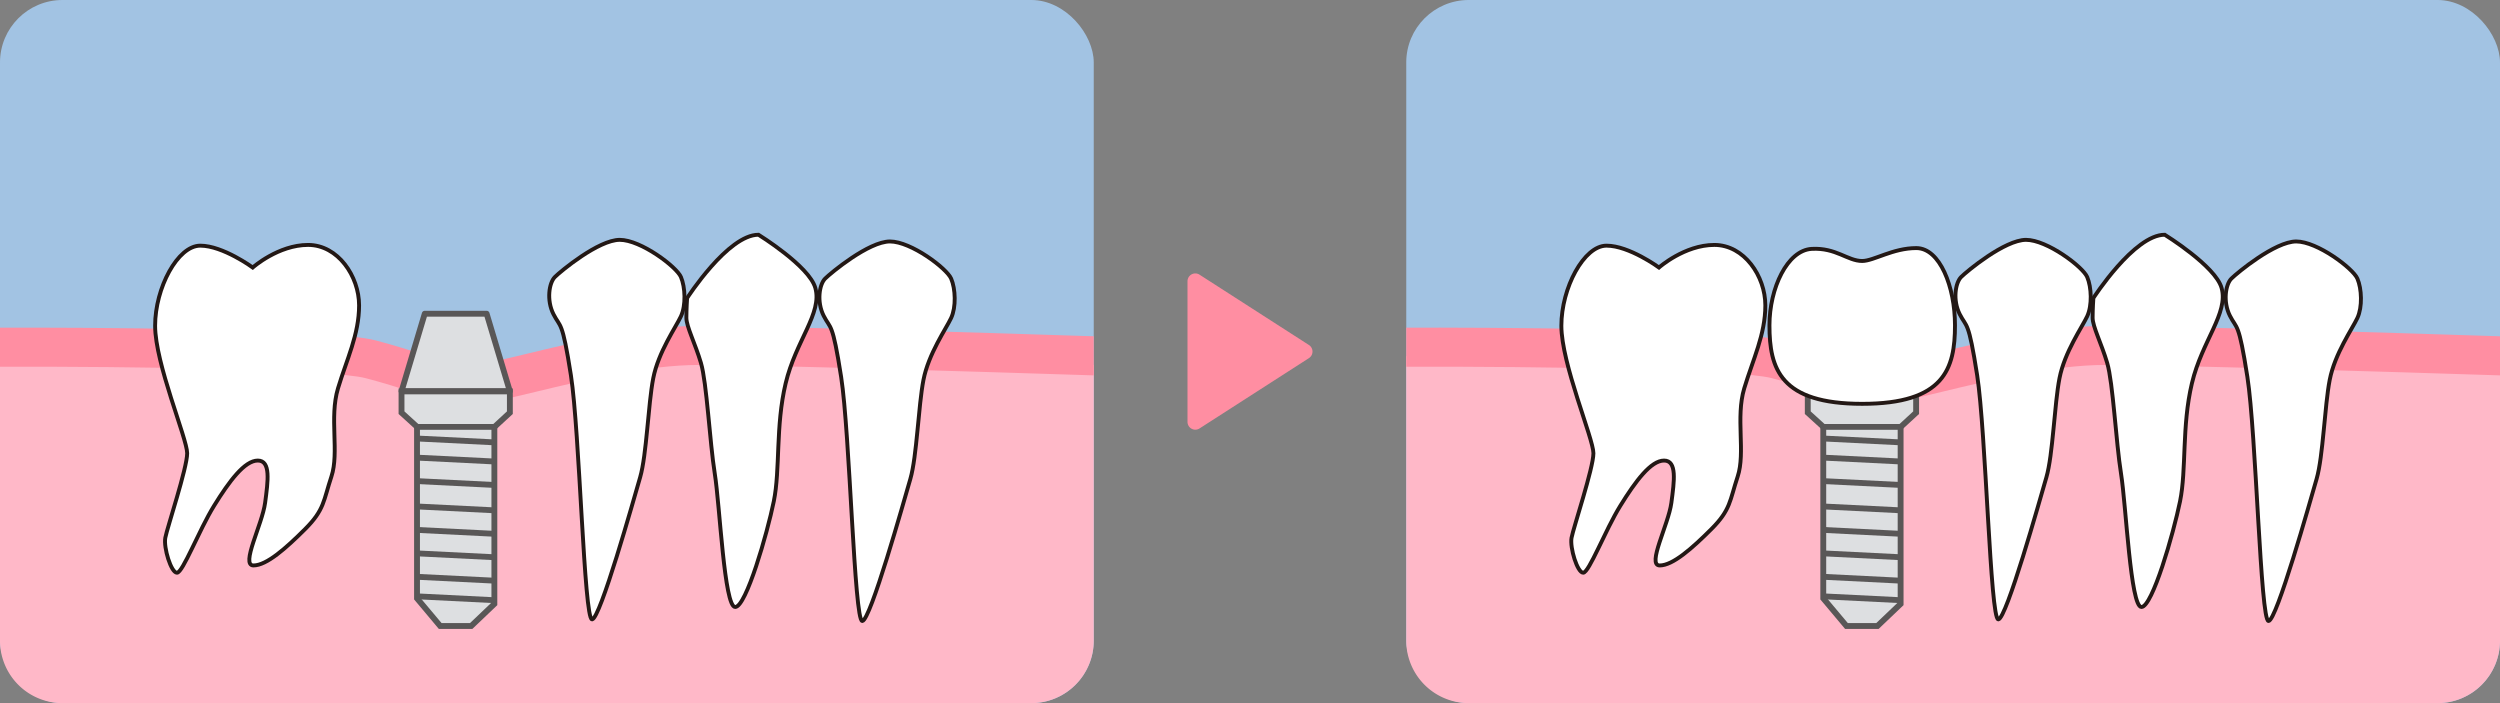
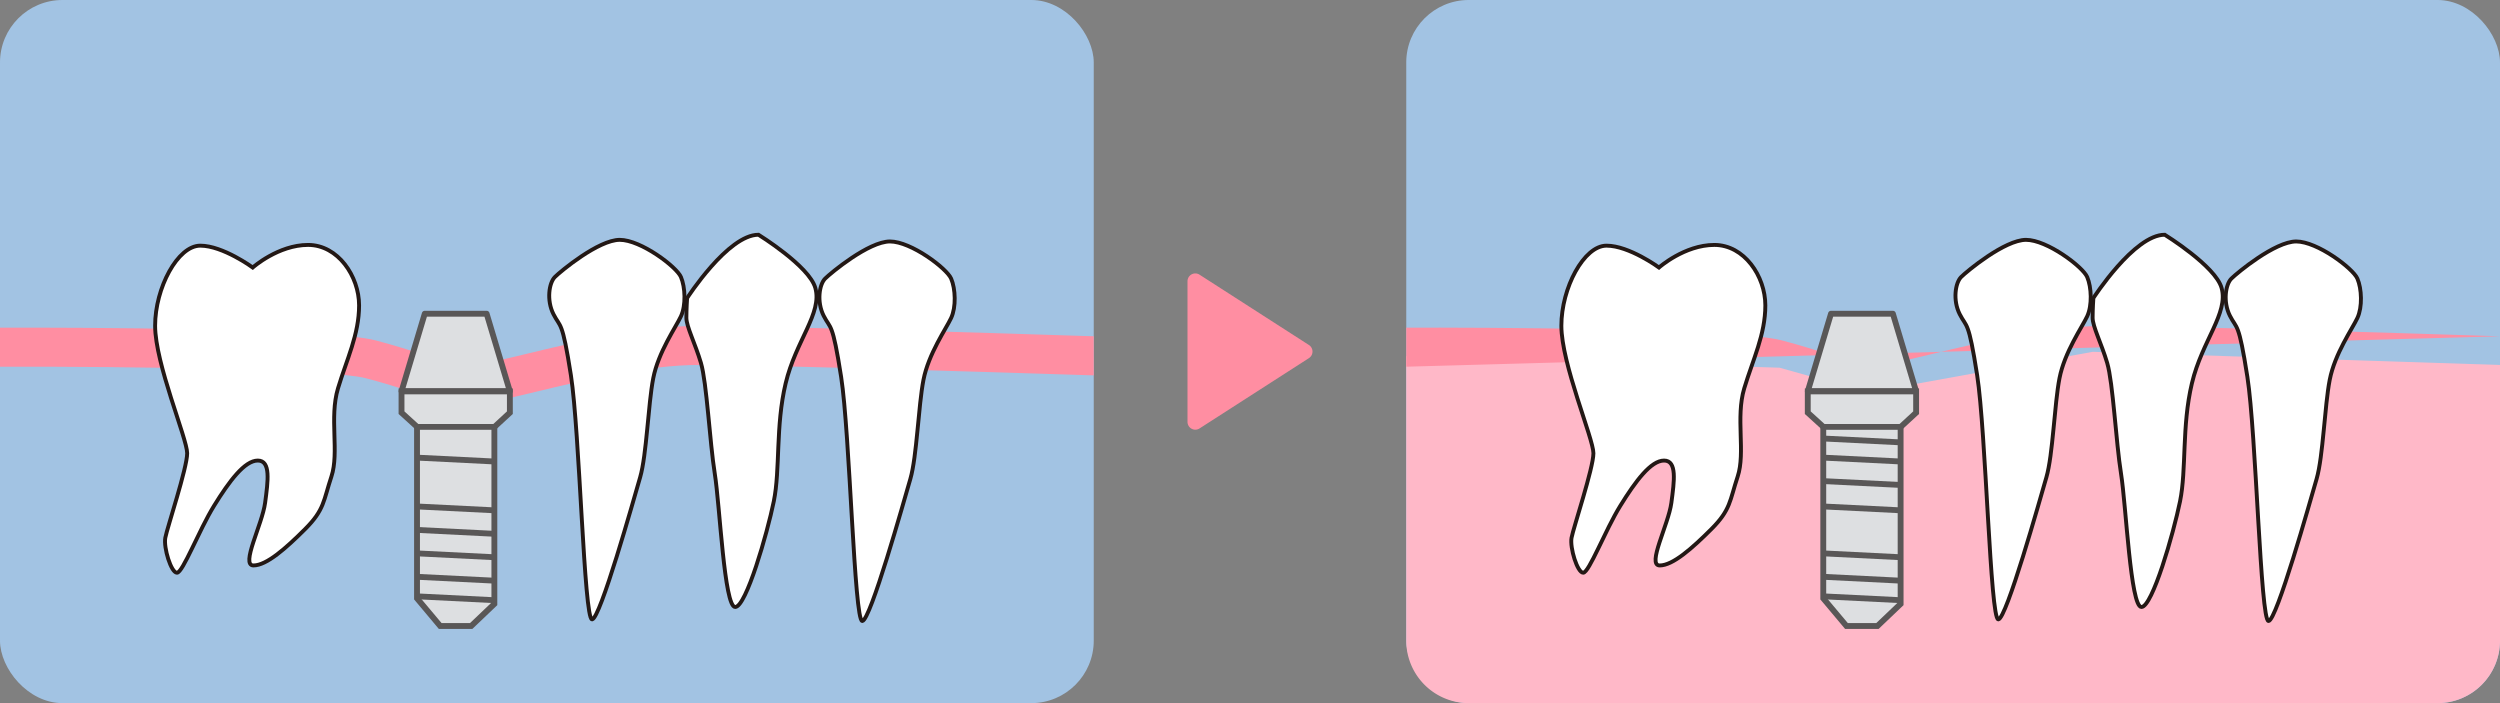
<svg xmlns="http://www.w3.org/2000/svg" id="レイヤー_1" data-name="レイヤー 1" width="640" height="180" viewBox="0 0 640 180">
  <rect x="0" y="0" width="640" height="180" fill="#808080" stroke="none" />
  <defs>
    <style>
      .cls-1 {
        fill: #a2c3e3;
      }

      .cls-2 {
        fill: #ffb8c8;
      }

      .cls-3 {
        fill: #ff8ea2;
      }

      .cls-4 {
        fill: #fff;
        stroke: #231815;
      }

      .cls-5, .cls-6 {
        fill: #dddfe1;
      }

      .cls-5, .cls-6, .cls-7 {
        stroke: #595757;
        stroke-width: 1.5px;
      }

      .cls-5 {
        stroke-linejoin: round;
      }

      .cls-7 {
        fill: none;
      }
    </style>
  </defs>
  <title>artificial01</title>
  <rect class="cls-1" width="280" height="180" rx="16" ry="16" />
-   <path class="cls-2" d="M16,180H264a16,16,0,0,0,16-16V93.434L175.753,90.062l-57.516,10.424L95.554,94.131,0,91.185V164A16,16,0,0,0,16,180Z" />
  <path class="cls-3" d="M280,86.087c-28.578-.921-84.837-2.664-101.095-2.664-14.424,0-31.57,4.136-44.089,7.155-5.926,1.429-12.053,2.907-14.093,2.907-3.834,0-7.356-1.124-12.686-2.824-3.138-1-7.042-2.248-11.872-3.519C84.051,83.955,18.343,83.845,0,83.876v10c34.285-.074,84.85.63,93.62,2.938,4.581,1.2,8.191,2.357,11.377,3.374,5.774,1.843,10.335,3.3,15.726,3.3,3.079,0,8-1.151,16.438-3.186,12.031-2.9,28.509-6.876,41.744-6.876,15.955,0,72.673,1.757,101.1,2.671Z" />
  <path class="cls-4" d="M39.709,83.4c0-9.7,5.782-20.512,11.562-20.512S64.7,68.482,64.7,68.482,71.226,62.7,78.872,62.7,91.926,70.719,91.926,78.18s-3.169,13.8-5.407,21.26S86.886,115.822,84.84,122s-1.773,8.488-6.715,13.429-9.883,9.325-13.24,9.325,2.237-10.443,2.984-16.039S69.361,117.9,66,117.9s-7.274,5.222-11.19,11.563S46.8,146.623,45.3,146.623s-3.456-6.416-2.984-8.953,5.6-17.9,5.6-21.633S39.709,93.1,39.709,83.4Z" />
  <path class="cls-4" d="M141.681,80.42c1.8,3.566,2.236,1.307,4.475,15.666s3.358,62.475,5.409,62.475,10.629-30.586,12.308-36.366,2.05-18.647,3.356-25.362,5.782-13.055,7.088-15.853,1.119-7.458,0-10.07S164.059,61.4,158.651,61.4s-15.106,8.019-16.6,9.511S139.878,76.853,141.681,80.42Z" />
  <path class="cls-4" d="M175.9,76.318s10.443-16.224,18.276-16.224c0,0,12.977,8.017,14.547,13.613,1.818,6.481-4.989,13.458-7.6,24.445s-1.354,21.992-3.033,30.2-7.086,27.041-9.884,27.041-3.916-25.922-5.221-34.127-2.051-23.313-3.543-28.348-3.731-9.325-3.731-11.563S175.9,76.318,175.9,76.318Z" />
  <path class="cls-4" d="M210.857,80.836c1.8,3.566,2.236,1.306,4.475,15.666s3.358,62.475,5.409,62.475,10.63-30.586,12.308-36.367,2.051-18.647,3.357-25.362,5.781-13.055,7.087-15.851,1.12-7.459,0-10.071-10.258-9.511-15.665-9.511-15.106,8.019-16.6,9.511S209.055,77.27,210.857,80.836Z" />
  <polygon class="cls-5" points="102.796 100.15 108.737 80.309 124.578 80.309 130.519 100.15 102.796 100.15" />
  <polygon class="cls-6" points="126.584 109.286 130.527 105.648 130.527 100.192 102.788 100.192 102.788 105.648 106.784 109.286 126.584 109.286" />
  <polygon class="cls-6" points="126.558 154.597 120.618 160.262 112.696 160.262 106.757 153.183 106.757 109.286 126.558 109.286 126.558 154.597" />
-   <line class="cls-7" x1="106.757" y1="112.256" x2="126.558" y2="113.246" />
  <line class="cls-7" x1="106.757" y1="117.153" x2="126.558" y2="118.143" />
-   <line class="cls-7" x1="106.757" y1="123.162" x2="126.558" y2="124.152" />
  <line class="cls-7" x1="106.757" y1="129.652" x2="126.558" y2="130.644" />
  <line class="cls-7" x1="106.757" y1="135.662" x2="126.558" y2="136.653" />
  <line class="cls-7" x1="106.757" y1="141.662" x2="126.558" y2="142.653" />
  <line class="cls-7" x1="106.757" y1="147.662" x2="126.558" y2="148.653" />
  <line class="cls-7" x1="106.757" y1="152.662" x2="126.558" y2="153.653" />
  <rect class="cls-1" x="360" width="280" height="180" rx="16" ry="16" />
  <path class="cls-2" d="M376,180H624a16,16,0,0,0,16-16V93.434L535.753,90.062l-57.516,10.424-22.683-6.355L360,91.185V164A16,16,0,0,0,376,180Z" />
-   <path class="cls-3" d="M640,86.087c-28.578-.921-84.837-2.664-101.1-2.664-14.424,0-31.57,4.136-44.089,7.155-5.926,1.429-12.053,2.907-14.093,2.907-3.834,0-7.356-1.124-12.686-2.824-3.138-1-7.042-2.248-11.872-3.519-12.114-3.187-77.822-3.3-96.165-3.266v10c34.285-.074,84.85.63,93.62,2.938,4.581,1.2,8.191,2.357,11.377,3.374,5.774,1.843,10.335,3.3,15.726,3.3,3.079,0,8-1.151,16.438-3.186,12.031-2.9,28.509-6.876,41.744-6.876,15.955,0,72.673,1.757,101.1,2.671Z" />
+   <path class="cls-3" d="M640,86.087c-28.578-.921-84.837-2.664-101.1-2.664-14.424,0-31.57,4.136-44.089,7.155-5.926,1.429-12.053,2.907-14.093,2.907-3.834,0-7.356-1.124-12.686-2.824-3.138-1-7.042-2.248-11.872-3.519-12.114-3.187-77.822-3.3-96.165-3.266v10Z" />
  <path class="cls-4" d="M399.709,83.4c0-9.7,5.782-20.512,11.562-20.512S424.7,68.482,424.7,68.482s6.527-5.781,14.173-5.781,13.054,8.018,13.054,15.479-3.169,13.8-5.407,21.26.367,16.382-1.679,22.564-1.773,8.488-6.715,13.429-9.883,9.325-13.24,9.325,2.237-10.443,2.984-16.039S429.361,117.9,426,117.9s-7.274,5.222-11.19,11.563-8.019,17.158-9.511,17.158-3.456-6.416-2.984-8.953,5.6-17.9,5.6-21.633S399.709,93.1,399.709,83.4Z" />
  <path class="cls-4" d="M501.681,80.42c1.8,3.566,2.236,1.307,4.475,15.666s3.358,62.475,5.409,62.475,10.629-30.586,12.308-36.366,2.05-18.647,3.356-25.362,5.782-13.055,7.088-15.853,1.119-7.458,0-10.07S524.059,61.4,518.651,61.4s-15.106,8.019-16.6,9.511S499.878,76.853,501.681,80.42Z" />
  <path class="cls-4" d="M535.9,76.318s10.443-16.224,18.276-16.224c0,0,12.977,8.017,14.547,13.613,1.818,6.481-4.989,13.458-7.6,24.445s-1.354,21.992-3.033,30.2-7.086,27.041-9.884,27.041-3.916-25.922-5.221-34.127-2.051-23.313-3.543-28.348-3.731-9.325-3.731-11.563S535.9,76.318,535.9,76.318Z" />
  <path class="cls-4" d="M570.857,80.836c1.8,3.566,2.236,1.306,4.475,15.666s3.358,62.475,5.409,62.475,10.63-30.586,12.308-36.367,2.051-18.647,3.357-25.362,5.781-13.055,7.087-15.851,1.12-7.459,0-10.071-10.258-9.511-15.665-9.511-15.106,8.019-16.6,9.511S569.055,77.27,570.857,80.836Z" />
  <polygon class="cls-5" points="462.796 100.15 468.737 80.309 484.578 80.309 490.519 100.15 462.796 100.15" />
  <polygon class="cls-6" points="486.584 109.286 490.527 105.648 490.527 100.192 462.788 100.192 462.788 105.648 466.784 109.286 486.584 109.286" />
  <polygon class="cls-6" points="486.558 154.597 480.618 160.262 472.696 160.262 466.757 153.183 466.757 109.286 486.558 109.286 486.558 154.597" />
  <line class="cls-7" x1="466.757" y1="112.256" x2="486.558" y2="113.246" />
  <line class="cls-7" x1="466.757" y1="117.153" x2="486.558" y2="118.143" />
  <line class="cls-7" x1="466.757" y1="123.162" x2="486.558" y2="124.152" />
  <line class="cls-7" x1="466.757" y1="129.652" x2="486.558" y2="130.644" />
-   <line class="cls-7" x1="466.757" y1="135.662" x2="486.558" y2="136.653" />
  <line class="cls-7" x1="466.757" y1="141.662" x2="486.558" y2="142.653" />
  <line class="cls-7" x1="466.757" y1="147.662" x2="486.558" y2="148.653" />
  <line class="cls-7" x1="466.757" y1="152.662" x2="486.558" y2="153.653" />
-   <path class="cls-4" d="M490.576,63.51c6.02,0,9.9,9.9,9.9,19.771,0,11.1-2.749,20.1-23.746,20.1s-23.749-9-23.749-20.095c0-9.528,4.579-19.234,10.826-19.574s9.151,3.1,12.923,3.1C479.687,66.8,484.556,63.51,490.576,63.51Z" />
  <path class="cls-3" d="M307.082,70.318A1.976,1.976,0,0,0,306,70a2,2,0,0,0-2,2v36a2,2,0,0,0,3.082,1.682l28-18a1.972,1.972,0,0,0,.6-.6,2,2,0,0,0-.6-2.764Z" />
</svg>